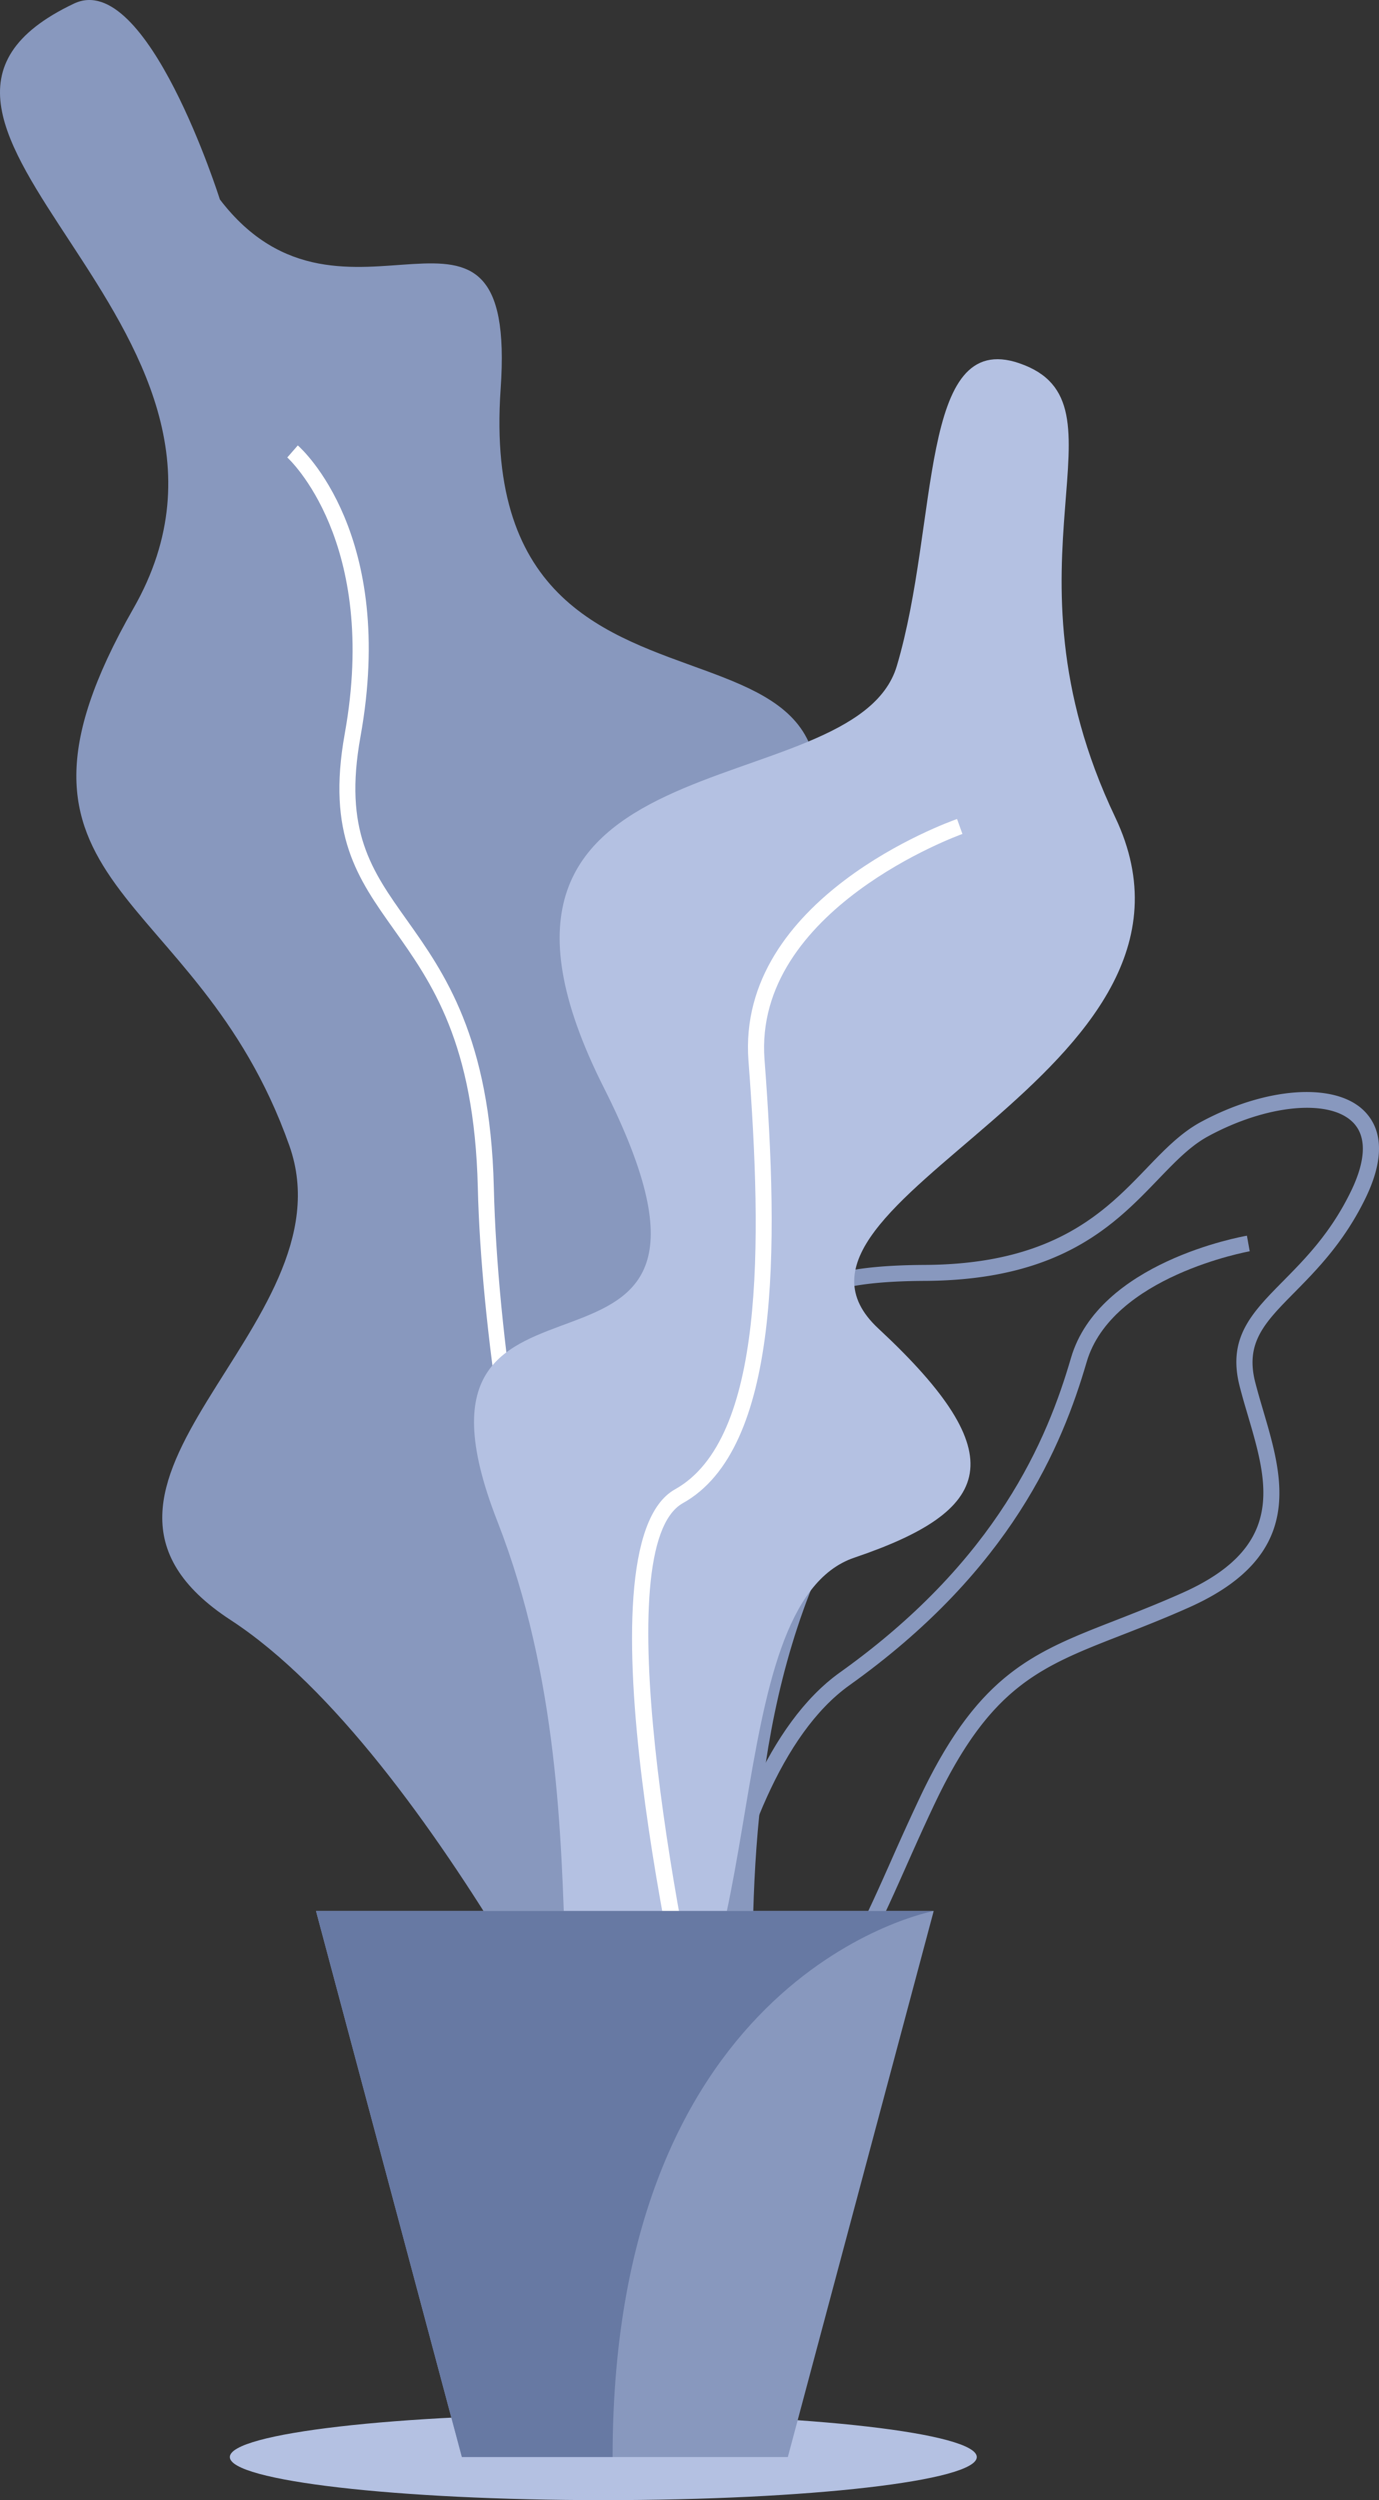
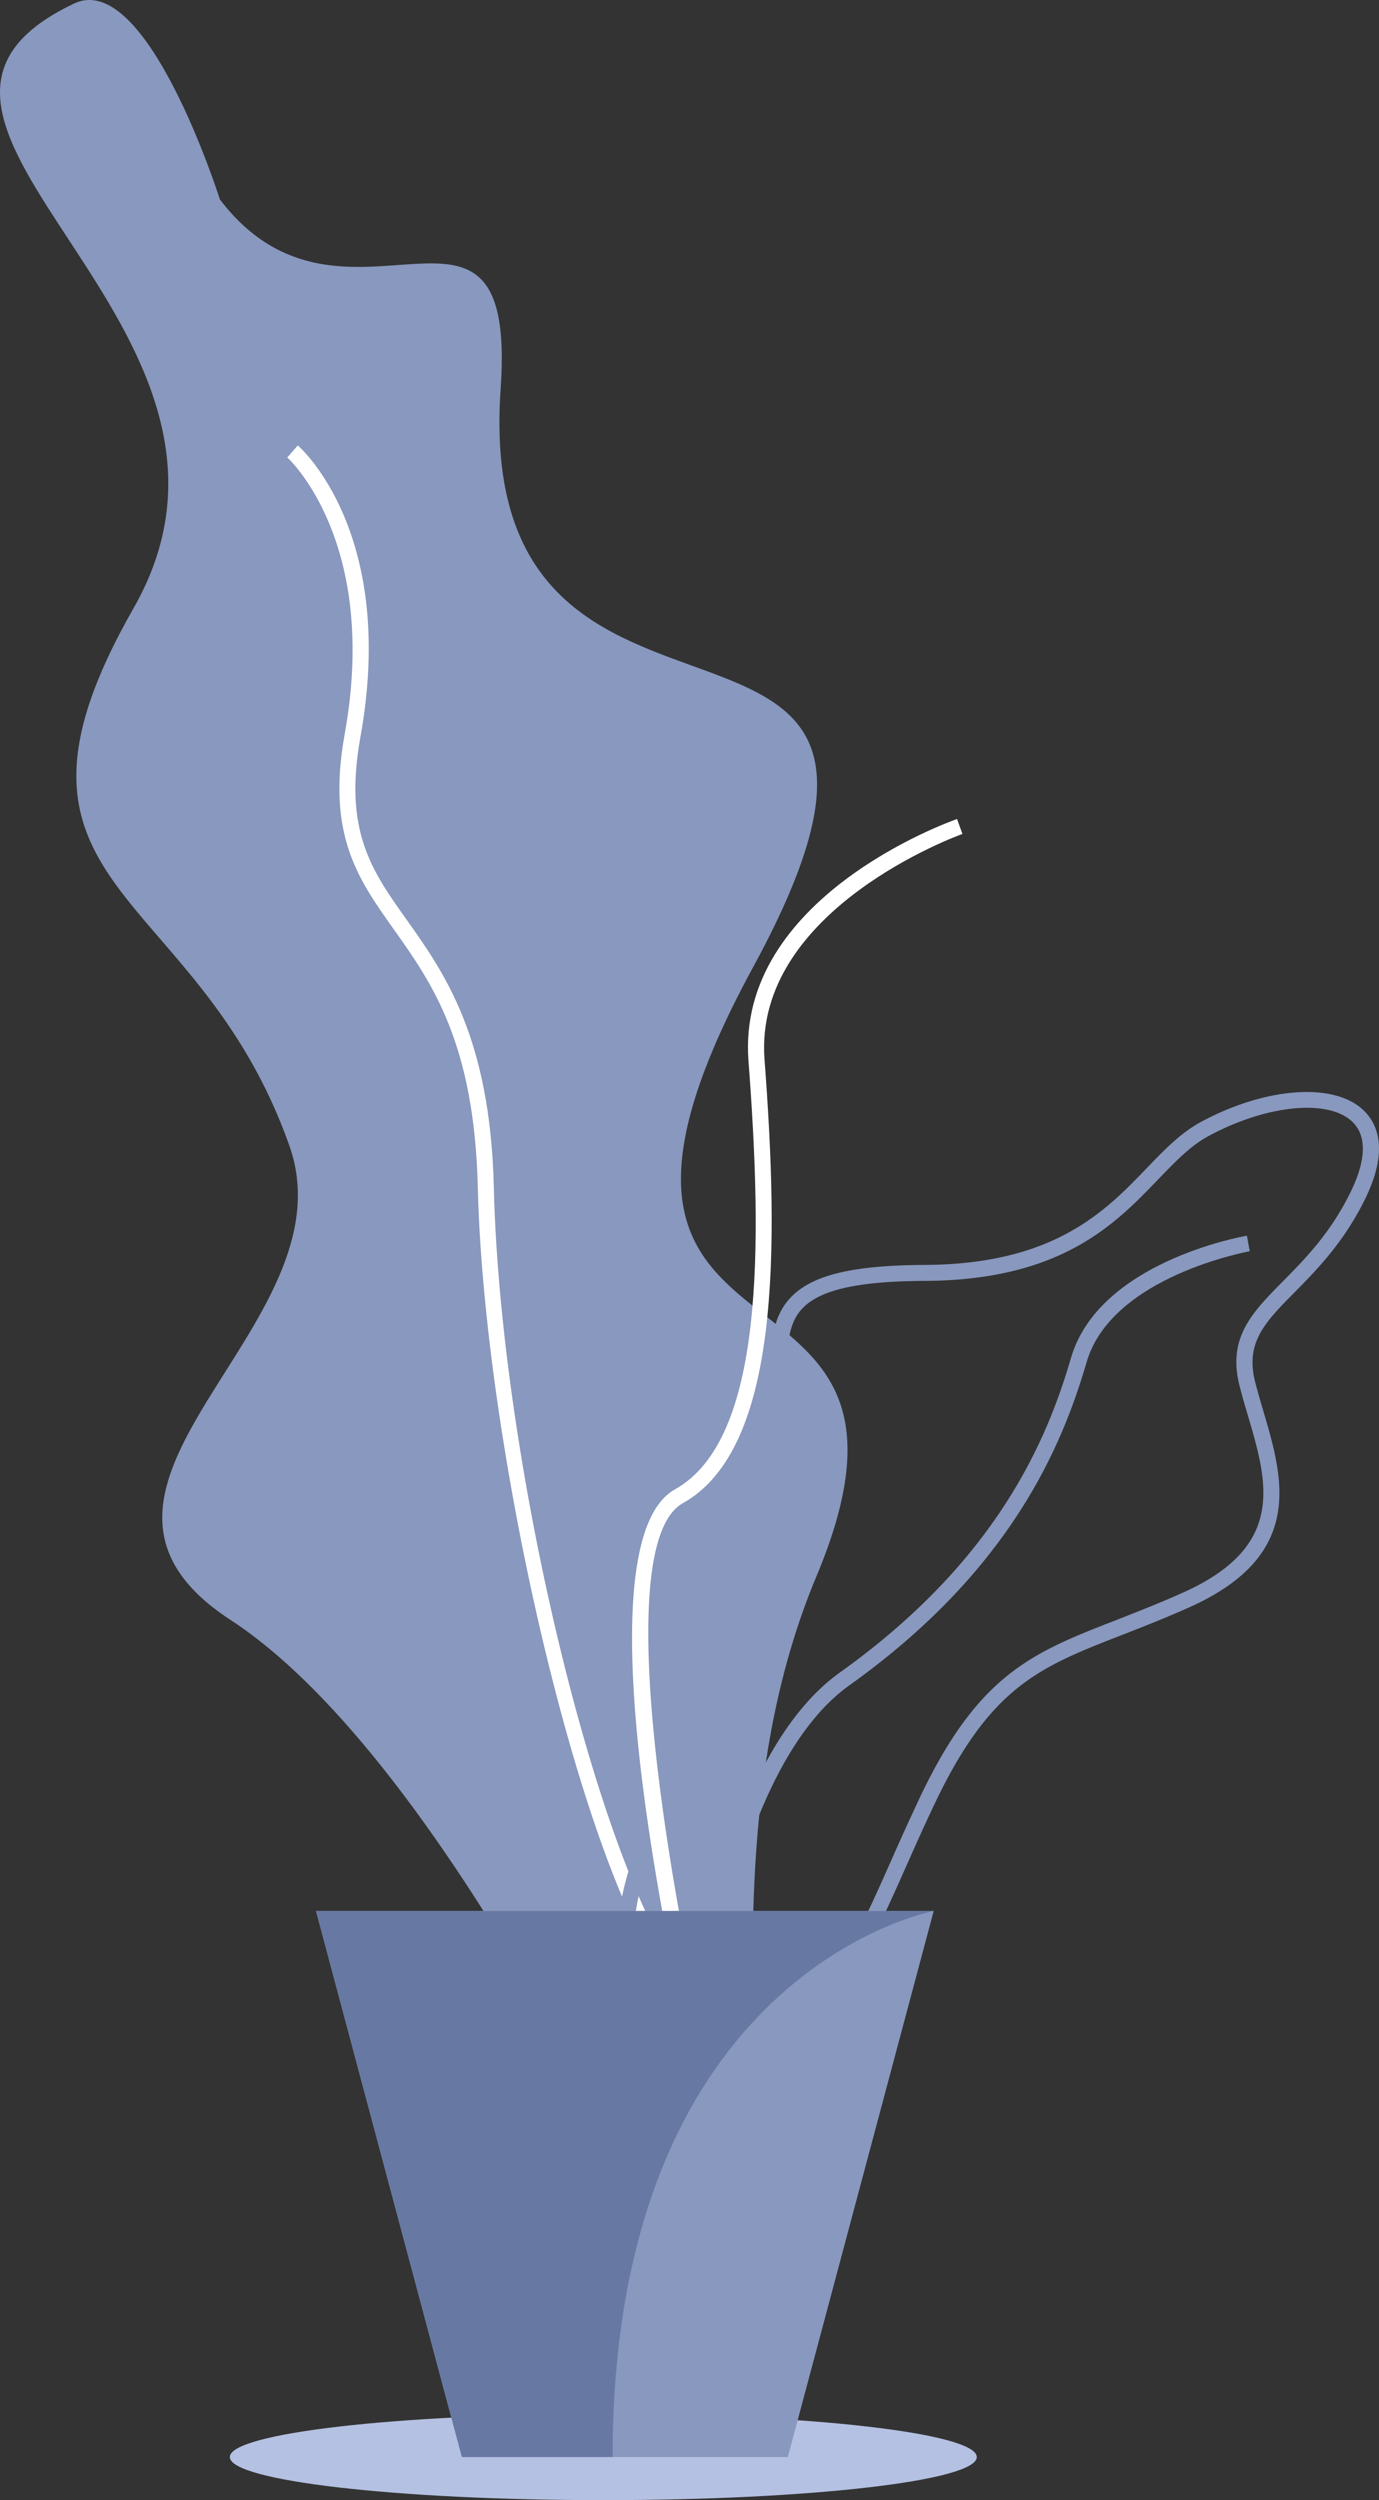
<svg xmlns="http://www.w3.org/2000/svg" width="96" height="174" fill="none">
  <rect width="100%" height="100%" fill="#333333" stroke="none" />
  <path fill-rule="evenodd" clip-rule="evenodd" d="M68 171.001C68 172.657 56.36 174 41.998 174 27.64 174 16 172.657 16 171.001 16 169.343 27.64 168 41.998 168 56.36 168 68 169.343 68 171.001Z" fill="#B4C1E2" />
  <path fill-rule="evenodd" clip-rule="evenodd" d="M5.155.247c5.087-2.414 10.152 13.635 10.152 13.635 8.647 11.322 20.731-3.74 19.546 13.185-2.067 29.618 34.405 9.313 17.58 40.235-16.828 30.919 14.856 17.48 4.4 42.415-10.455 24.931 3.098 54.668-12.636 42.448 0 0-13.852-30.101-28.138-39.415-14.288-9.314 8.557-20.364 4.087-33.012C13.653 61.364-1.988 62.087 9.29 42.342S-12.139 8.44 5.155.247Z" fill="#8898BE" />
  <path fill-rule="evenodd" clip-rule="evenodd" d="M48.357 140c-6.739-4.735-14.622-37.717-15.094-57.365-.241-10.063-3.221-14.255-5.847-17.955-2.512-3.536-4.681-6.59-3.418-13.602C26.413 37.68 20.063 31.894 20 31.838l.732-.838c.286.249 6.895 6.215 4.362 20.275-1.182 6.552.765 9.294 3.231 12.76 2.587 3.64 5.804 8.17 6.052 18.575.506 21.082 8.567 52.225 14.623 56.476l-.643.914Z" fill="#fff" />
  <path fill-rule="evenodd" clip-rule="evenodd" d="M51.395 142c-.874 0-1.826-.1-2.865-.308-2.61-.526-4.324-1.89-5.09-4.066-1.826-5.181 2.405-13.602 5.84-17.661.057-.067 5.804-7.039 5.192-16.702-.1-1.62-.272-3.117-.422-4.44-.43-3.826-.743-6.586.911-8.433 1.46-1.626 4.277-2.33 9.415-2.357 9.015-.04 12.579-3.744 15.442-6.72 1.218-1.268 2.369-2.461 3.762-3.217 4.493-2.431 9.254-2.791 11.316-.85.982.924 1.807 2.729.186 6.098-1.486 3.077-3.41 5.026-4.956 6.594-2.08 2.106-3.454 3.5-2.74 6.272.167.652.361 1.308.556 1.972 1.389 4.714 2.965 10.063-5.17 13.691-1.728.771-3.3 1.383-4.686 1.924-5.68 2.213-9.108 3.547-12.978 11.653-.75 1.572-1.41 3.058-2.05 4.496C60.007 136.808 57.699 142 51.395 142Zm32.723-62.925c-1.244.67-2.282 1.753-3.489 3.005-3.01 3.129-6.756 7.02-16.249 7.065-4.724.022-7.372.634-8.582 1.983-1.322 1.476-1.035 4.033-.635 7.569.153 1.338.321 2.85.425 4.495.643 10.123-5.197 17.192-5.448 17.489-3.399 4.017-7.249 12.012-5.64 16.579.625 1.774 2.055 2.901 4.25 3.343 7.664 1.534 9.778-3.221 13.285-11.105a183.916 183.916 0 0 1 2.061-4.522c4.06-8.506 7.847-9.982 13.58-12.213 1.373-.538 2.934-1.145 4.638-1.905 7.245-3.229 5.937-7.669 4.553-12.365-.2-.675-.397-1.342-.565-2.005-.874-3.385.848-5.122 3.025-7.329 1.565-1.585 3.339-3.383 4.743-6.297.736-1.526 1.34-3.599.057-4.807-1.693-1.594-5.995-1.157-10.01 1.02Z" fill="#8898BE" />
  <path fill-rule="evenodd" clip-rule="evenodd" d="M48.123 149 47 148.942c.053-1.037 1.473-25.417 11.477-32.55 10.973-7.828 14.436-16.24 16.081-21.888 1.945-6.652 11.826-8.43 12.247-8.504L87 87.084c-.094.019-9.61 1.734-11.356 7.721-1.694 5.807-5.247 14.45-16.502 22.477-9.577 6.828-11.004 31.469-11.019 31.718Z" fill="#8898BE" />
-   <path fill-rule="evenodd" clip-rule="evenodd" d="M70.958 25.28c-7.02-2.398-5.563 11.09-8.525 21.07-2.968 9.981-33.005 4.355-20.397 29.347 12.609 24.989-15.945 8.358-7.417 30.164 8.53 21.81.742 45.135 10.014 39.202 9.27-5.934 5.206-33.395 14.848-36.659 9.641-3.264 11.214-7.072 1.668-15.943-9.545-8.867 25.013-17.677 16.484-35.59-8.53-17.913 1.439-28.818-6.675-31.59Z" fill="#B4C1E2" />
  <path fill-rule="evenodd" clip-rule="evenodd" d="M48.39 144c-.889-3.714-8.479-36.399-1.397-40.349 6.24-3.482 6.084-17.026 5.113-29.816C51.244 62.513 66 57.22 66.626 57L67 58.04c-.145.052-14.576 5.234-13.777 15.71 1 13.136 1.104 27.074-5.68 30.861-5.375 3.001-.426 29.269 1.937 39.136l-1.09.253Z" fill="#fff" />
  <path fill-rule="evenodd" clip-rule="evenodd" d="m65 133-10.154 38H32.155L22 133h43Z" fill="#8898BE" />
  <path fill-rule="evenodd" clip-rule="evenodd" d="M65 133s-22.353 4.139-22.353 38H32.155L22 133h43Z" fill="#6779A3" />
</svg>